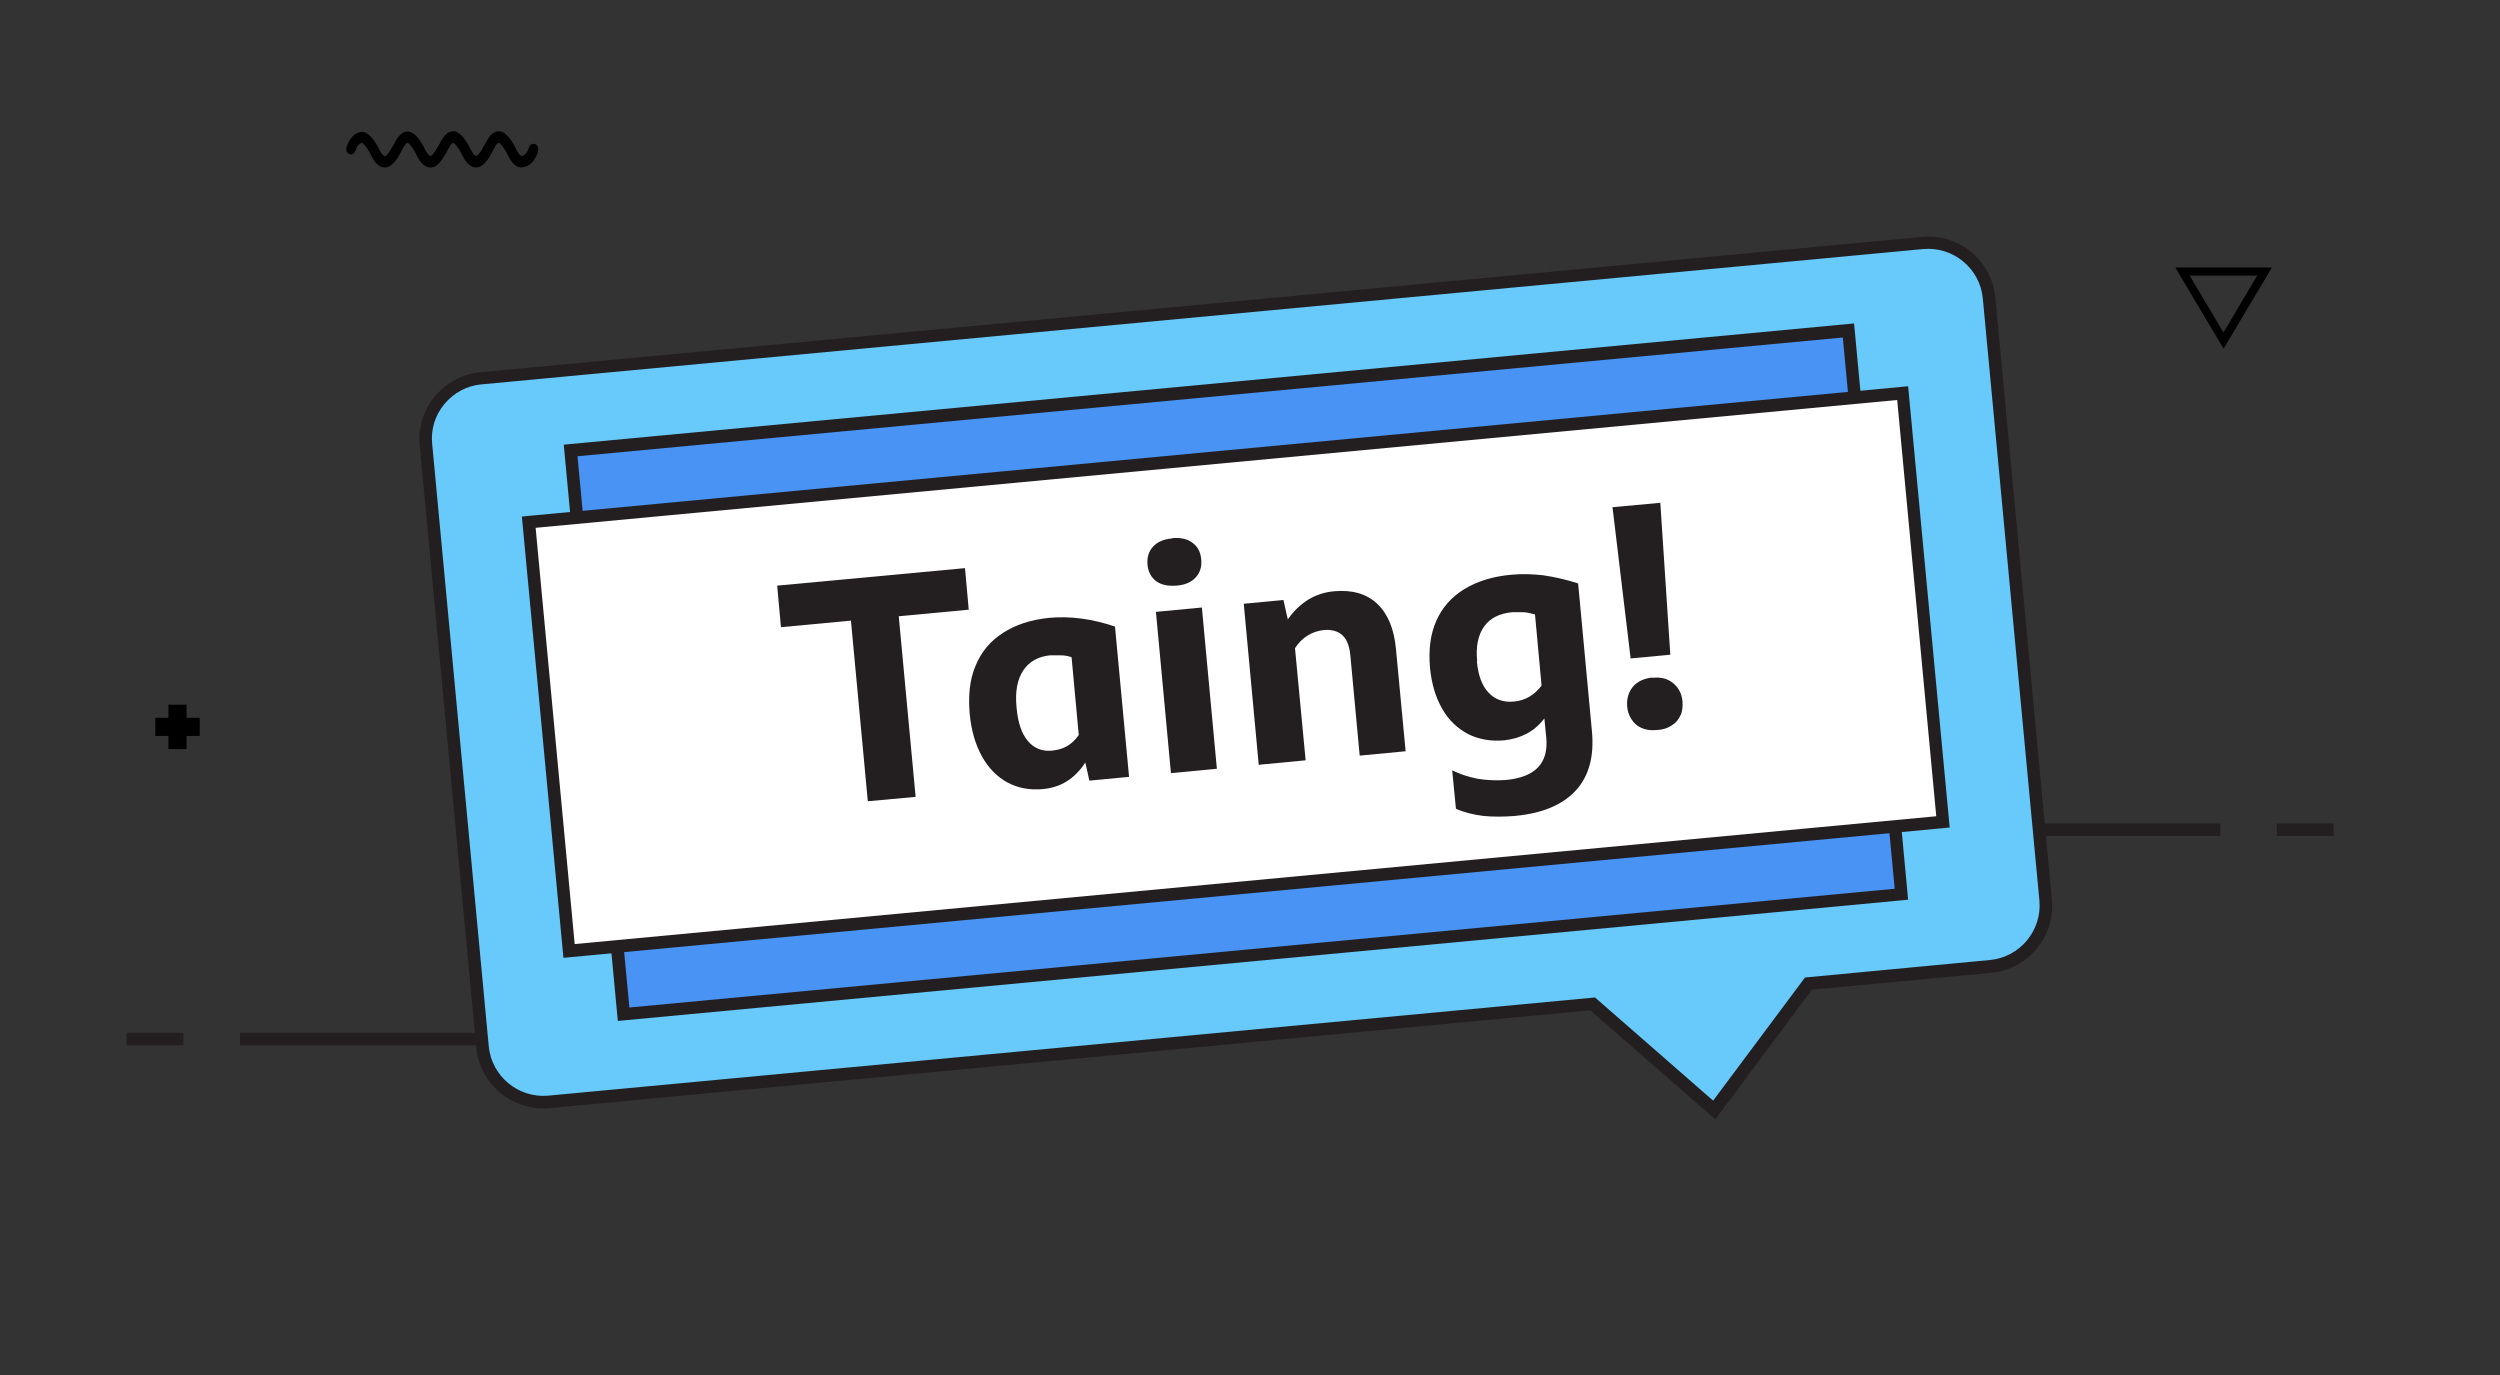
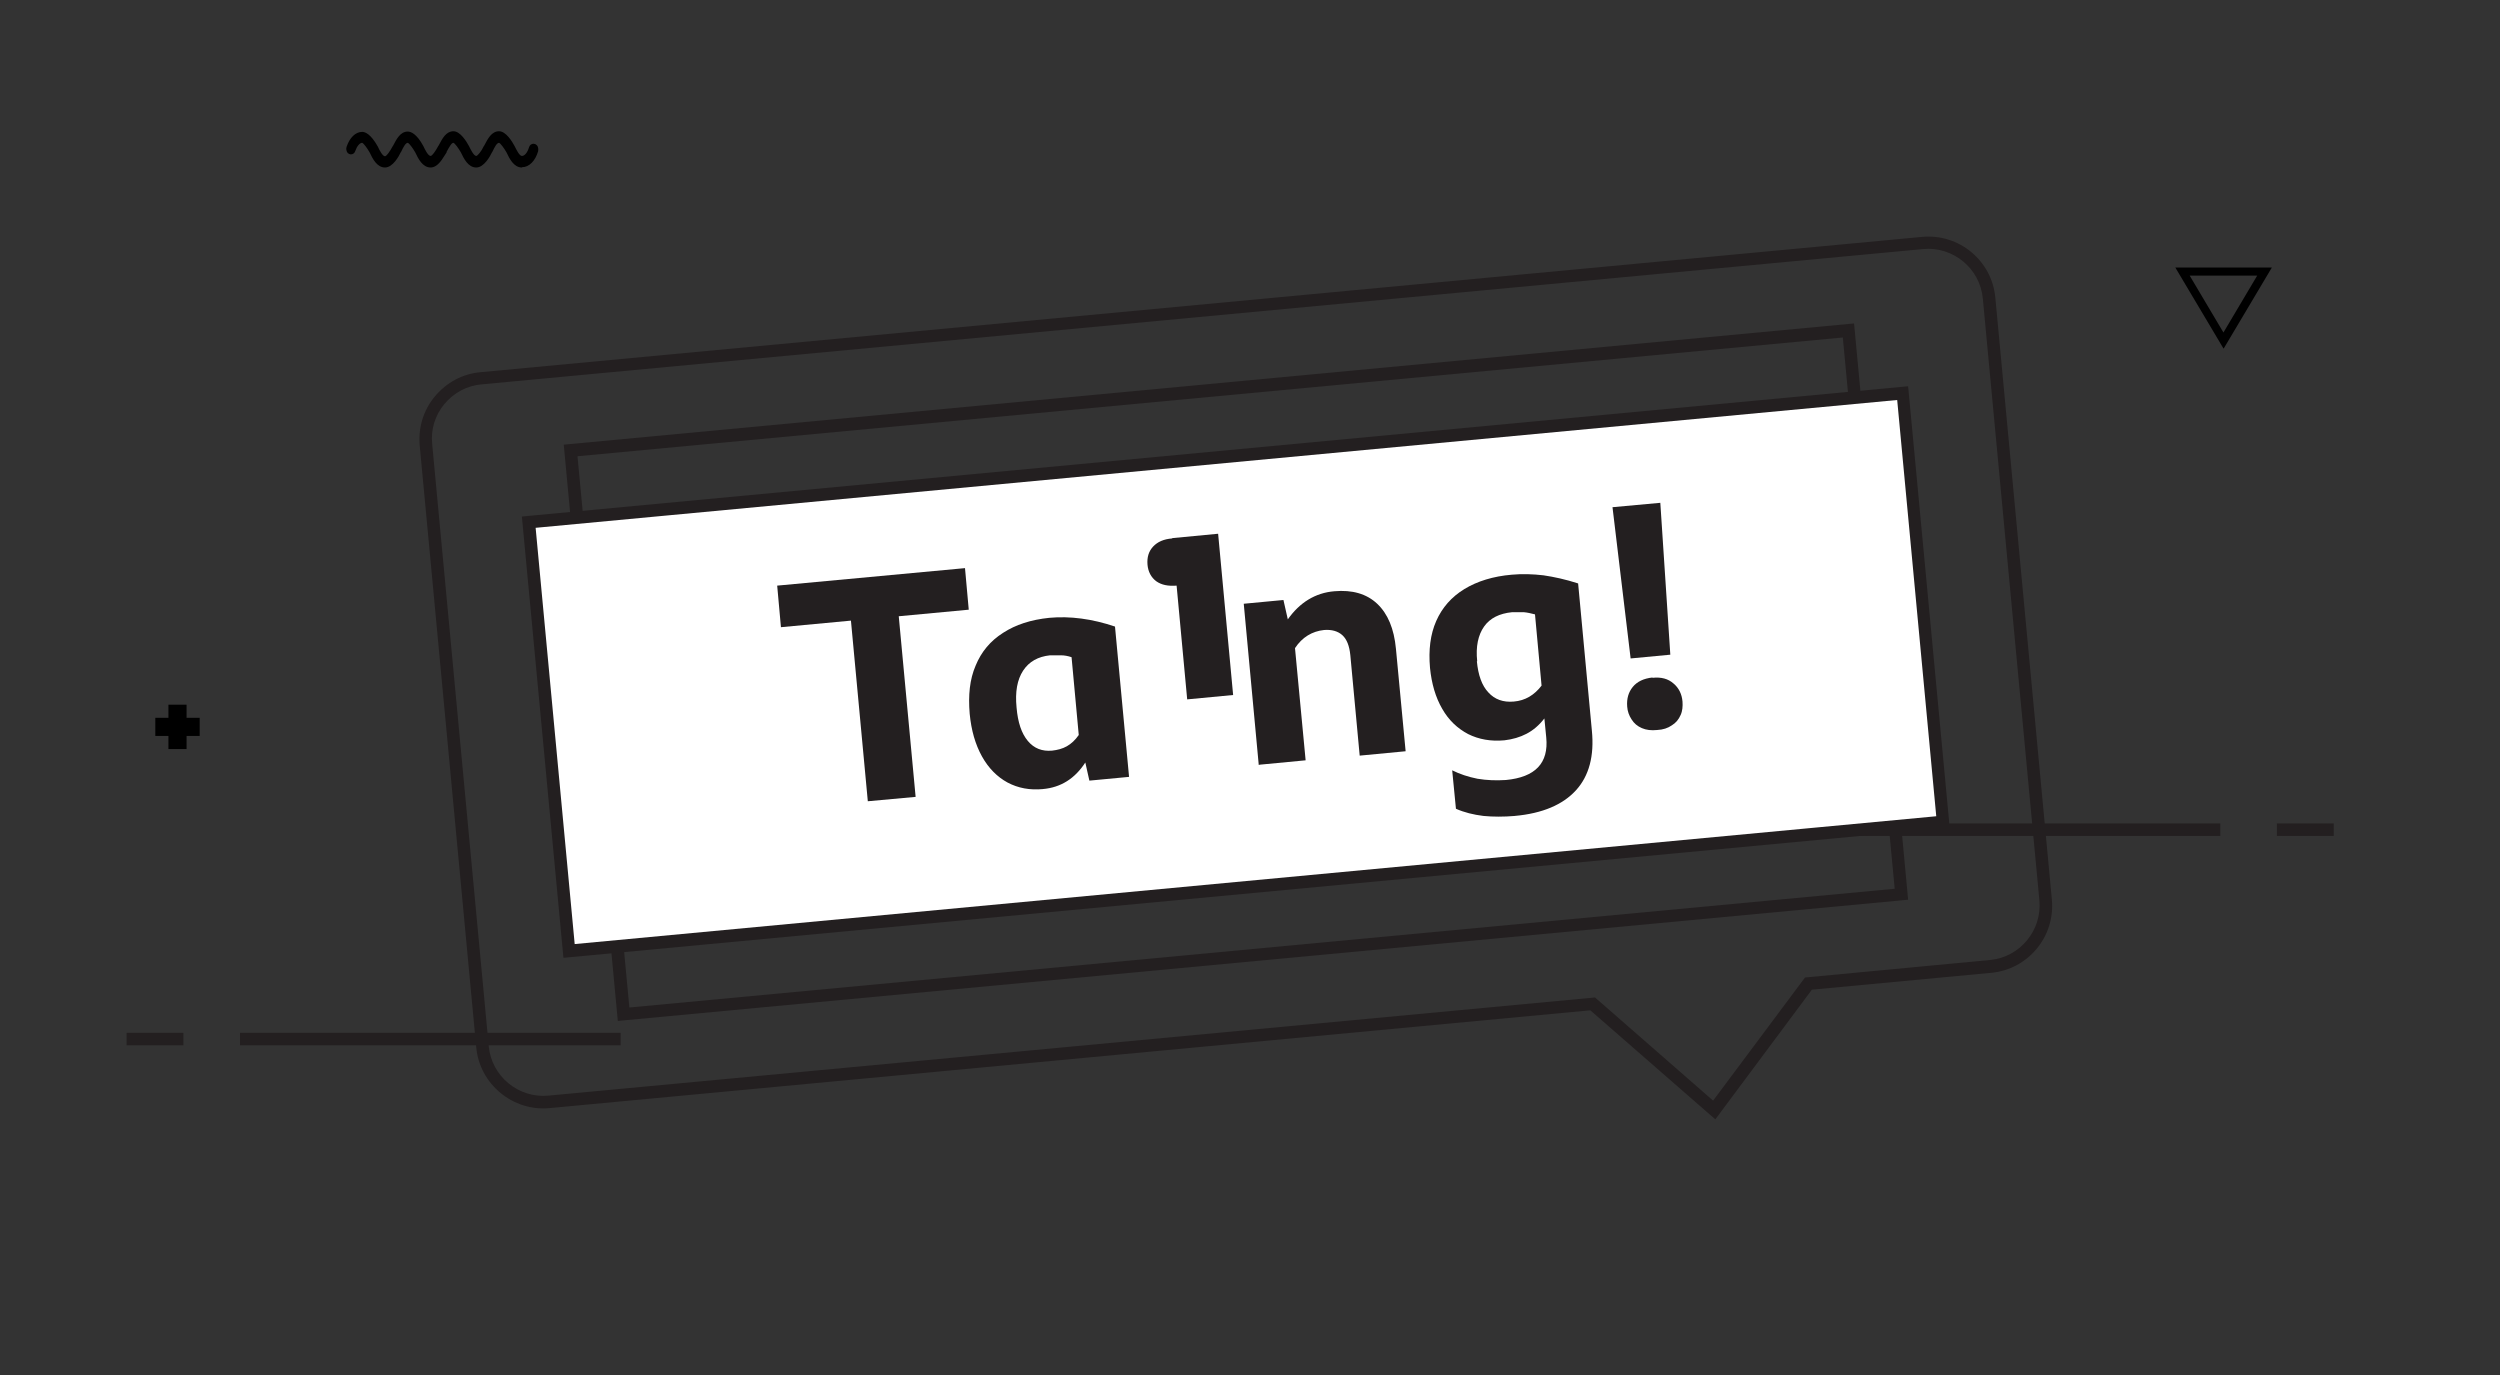
<svg xmlns="http://www.w3.org/2000/svg" id="Layer_1" viewBox="0 0 80 44">
  <rect x="0" y="0" width="80" height="44" fill="#333333" stroke="none" />
  <defs>
    <style>.cls-1{fill:none;}.cls-2{fill:#67cafa;}.cls-3{fill:#fff;}.cls-4{fill:#231f20;}.cls-5{fill:#4993f5;}</style>
  </defs>
  <rect class="cls-4" x="7.68" y="33.05" width="12.18" height=".4" />
  <rect class="cls-4" x="4.05" y="33.05" width="1.82" height=".4" />
  <rect class="cls-4" x="46.57" y="26.35" width="24.48" height=".4" />
  <rect class="cls-4" x="72.86" y="26.35" width="1.82" height=".4" />
-   <path class="cls-2" d="m15.4,12.1l46.13-4.33c1.07-.1,2.02.69,2.13,1.76l1.81,19.26c.1,1.07-.69,2.02-1.76,2.13l-5.83.55-3.02,4.05-3.89-3.4-33.39,3.13c-1.07.1-2.02-.69-2.13-1.76l-1.81-19.26c-.1-1.07.69-2.02,1.76-2.13Z" />
  <path class="cls-4" d="m54.88,35.81l-3.99-3.48-33.31,3.13c-1.16.11-2.23-.76-2.34-1.94l-1.81-19.27c-.05-.57.12-1.13.49-1.57.37-.44.88-.72,1.46-.77l46.13-4.33c1.18-.11,2.23.76,2.34,1.94l1.81,19.27c.11,1.18-.76,2.23-1.94,2.34l-5.74.54-3.09,4.15Zm-3.85-3.9l3.79,3.31,2.94-3.94,5.92-.56c.96-.09,1.67-.95,1.58-1.91l-1.81-19.26c-.09-.96-.95-1.67-1.91-1.58L15.41,12.3c-.47.04-.89.27-1.19.63s-.44.82-.39,1.28l1.81,19.27c.09.96.95,1.67,1.91,1.58l33.48-3.14ZM15.4,12.1h0,0Z" />
-   <rect class="cls-5" x="19.01" y="12.45" width="41.07" height="18.12" transform="translate(80.93 39.23) rotate(174.64)" />
  <path class="cls-4" d="m19.77,32.67l-1.73-18.44.2-.02,41.09-3.86,1.73,18.44-.2.02-41.09,3.86Zm-1.29-18.07l1.66,17.64,40.49-3.8-1.66-17.64-40.49,3.8Z" />
  <rect class="cls-3" x="17.47" y="14.62" width="44.16" height="13.78" transform="translate(80.93 39.23) rotate(174.64)" />
  <path class="cls-4" d="m18.03,30.65l-1.33-14.12.2-.02,44.16-4.15,1.33,14.12-.2.02-44.16,4.15Zm-.89-13.76l1.25,13.32,43.57-4.09-1.25-13.32-43.57,4.09Z" />
  <path class="cls-4" d="m24.87,18.74l6.01-.56.12,1.33-2.24.21.54,5.78-1.53.14-.54-5.78-2.24.21-.12-1.33Z" />
  <path class="cls-4" d="m33.38,25.25c-.43.04-.8-.03-1.14-.21-.33-.18-.61-.46-.82-.84-.21-.38-.34-.83-.39-1.36-.05-.59,0-1.1.19-1.54.18-.44.47-.79.88-1.05.4-.26.89-.42,1.48-.48.66-.06,1.36.03,2.1.28l.45,4.81-1.27.12-.13-.58c-.33.51-.78.8-1.36.85Zm-.85-2.61c.04.48.16.83.36,1.07.2.24.46.34.78.31.17-.02.33-.06.47-.14.14-.08.27-.2.38-.36l-.23-2.49c-.12-.04-.23-.06-.34-.06-.11,0-.23,0-.35,0-.38.04-.67.2-.86.49-.19.29-.26.68-.21,1.18Z" />
-   <path class="cls-4" d="m37.51,17.22c.27-.02.48.02.65.15.17.12.26.3.28.54.02.23-.04.42-.18.57-.14.15-.34.24-.61.26s-.48-.02-.65-.14c-.16-.12-.26-.3-.28-.53-.02-.24.04-.43.18-.58.14-.15.34-.24.61-.26Zm-.52,2.36l1.47-.14.48,5.16-1.47.14-.48-5.16Z" />
+   <path class="cls-4" d="m37.51,17.22c.27-.02.48.02.65.15.17.12.26.3.28.54.02.23-.04.42-.18.57-.14.15-.34.24-.61.26s-.48-.02-.65-.14c-.16-.12-.26-.3-.28-.53-.02-.24.04-.43.18-.58.14-.15.34-.24.61-.26Zl1.47-.14.48,5.16-1.47.14-.48-5.16Z" />
  <path class="cls-4" d="m40.28,24.48l-.48-5.16,1.27-.12.14.62c.38-.54.88-.85,1.49-.9.57-.05,1.03.08,1.37.4.34.32.54.8.6,1.44l.31,3.28-1.47.14-.3-3.22c-.03-.29-.11-.5-.25-.63-.14-.13-.34-.19-.59-.17-.38.04-.7.23-.93.58l.34,3.59-1.47.14Z" />
  <path class="cls-4" d="m48.48,26.11c-.36.03-.7.03-1.01,0-.32-.04-.61-.11-.88-.23l-.12-1.23c.24.12.51.21.81.27.3.05.6.06.91.04.94-.09,1.37-.54,1.29-1.36l-.06-.61c-.17.22-.36.38-.57.49-.21.11-.45.18-.71.21-.43.04-.82-.03-1.16-.2-.34-.18-.62-.44-.83-.81-.21-.36-.34-.8-.39-1.31-.05-.57.01-1.07.2-1.5.19-.43.49-.77.9-1.02.41-.25.92-.41,1.52-.46.33-.03.67-.02,1.01.02.34.05.71.13,1.11.26l.44,4.71c.08.81-.09,1.45-.51,1.91-.42.46-1.07.74-1.96.82Zm-1.22-4.95c.04.44.16.78.37,1,.2.22.47.32.81.29.37-.03.66-.21.89-.51l-.21-2.28c-.12-.03-.24-.06-.36-.07-.12,0-.24,0-.37,0-.41.04-.71.19-.9.46-.19.27-.27.64-.22,1.11Z" />
  <path class="cls-4" d="m53.45,20.95l-1.27.12-.58-4.84,1.53-.14.32,4.86Zm-.57.74c.28-.03.5.03.67.18.17.14.27.34.29.58.01.15,0,.3-.06.43-.06.14-.15.25-.28.33-.13.09-.28.14-.47.15-.19.02-.35,0-.49-.06-.14-.06-.25-.15-.33-.28-.08-.12-.13-.26-.14-.41-.02-.25.04-.46.18-.63s.35-.27.63-.3Z" />
  <path d="m71.15,11.15l-1.54-2.59h3.09l-1.54,2.59Zm-1.08-2.33l1.08,1.82,1.08-1.82h-2.17Z" />
  <path d="m6.39,22.97h-.42v-.42h-.58v.42h-.42v.58h.42v.42h.58v-.42h.42v-.58Z" />
  <path d="m16.7,5.36c-.26,0-.4-.29-.49-.48-.08-.14-.19-.29-.24-.31-.07,0-.14.13-.21.28l-.02.03c-.05.11-.25.48-.5.48-.26,0-.4-.29-.49-.48-.08-.14-.19-.29-.24-.31-.06,0-.12.11-.22.29v.02s-.08.12-.15.23c-.12.17-.24.25-.36.25-.26,0-.4-.29-.49-.48-.08-.14-.19-.29-.24-.31-.07,0-.14.13-.21.28l-.02.03c-.05.11-.25.48-.5.48-.26,0-.4-.29-.49-.48-.08-.14-.19-.29-.24-.31-.08,0-.17.11-.22.26-.02.07-.08.11-.14.11-.04,0-.07-.02-.1-.04-.05-.06-.06-.14-.04-.2.1-.3.29-.48.5-.48.09,0,.27.06.5.47h0c.05.11.15.31.23.31.05,0,.16-.16.24-.31l.02-.03c.11-.21.23-.45.47-.45.09,0,.28.06.5.47h0c.05.11.15.31.23.31.05,0,.16-.16.24-.31l.02-.03c.12-.23.24-.45.47-.45.22,0,.42.33.5.48h0c.05.1.15.31.23.31.04,0,.16-.14.24-.31l.02-.03c.11-.21.23-.45.47-.45.22,0,.42.33.5.48h0c.05.1.15.31.23.31.09,0,.18-.11.23-.28.02-.07.08-.11.14-.11.03,0,.07.01.1.04.06.05.06.14.05.2-.09.31-.29.51-.51.51Z" />
  <rect class="cls-1" y="0" width="80" height="44" />
</svg>